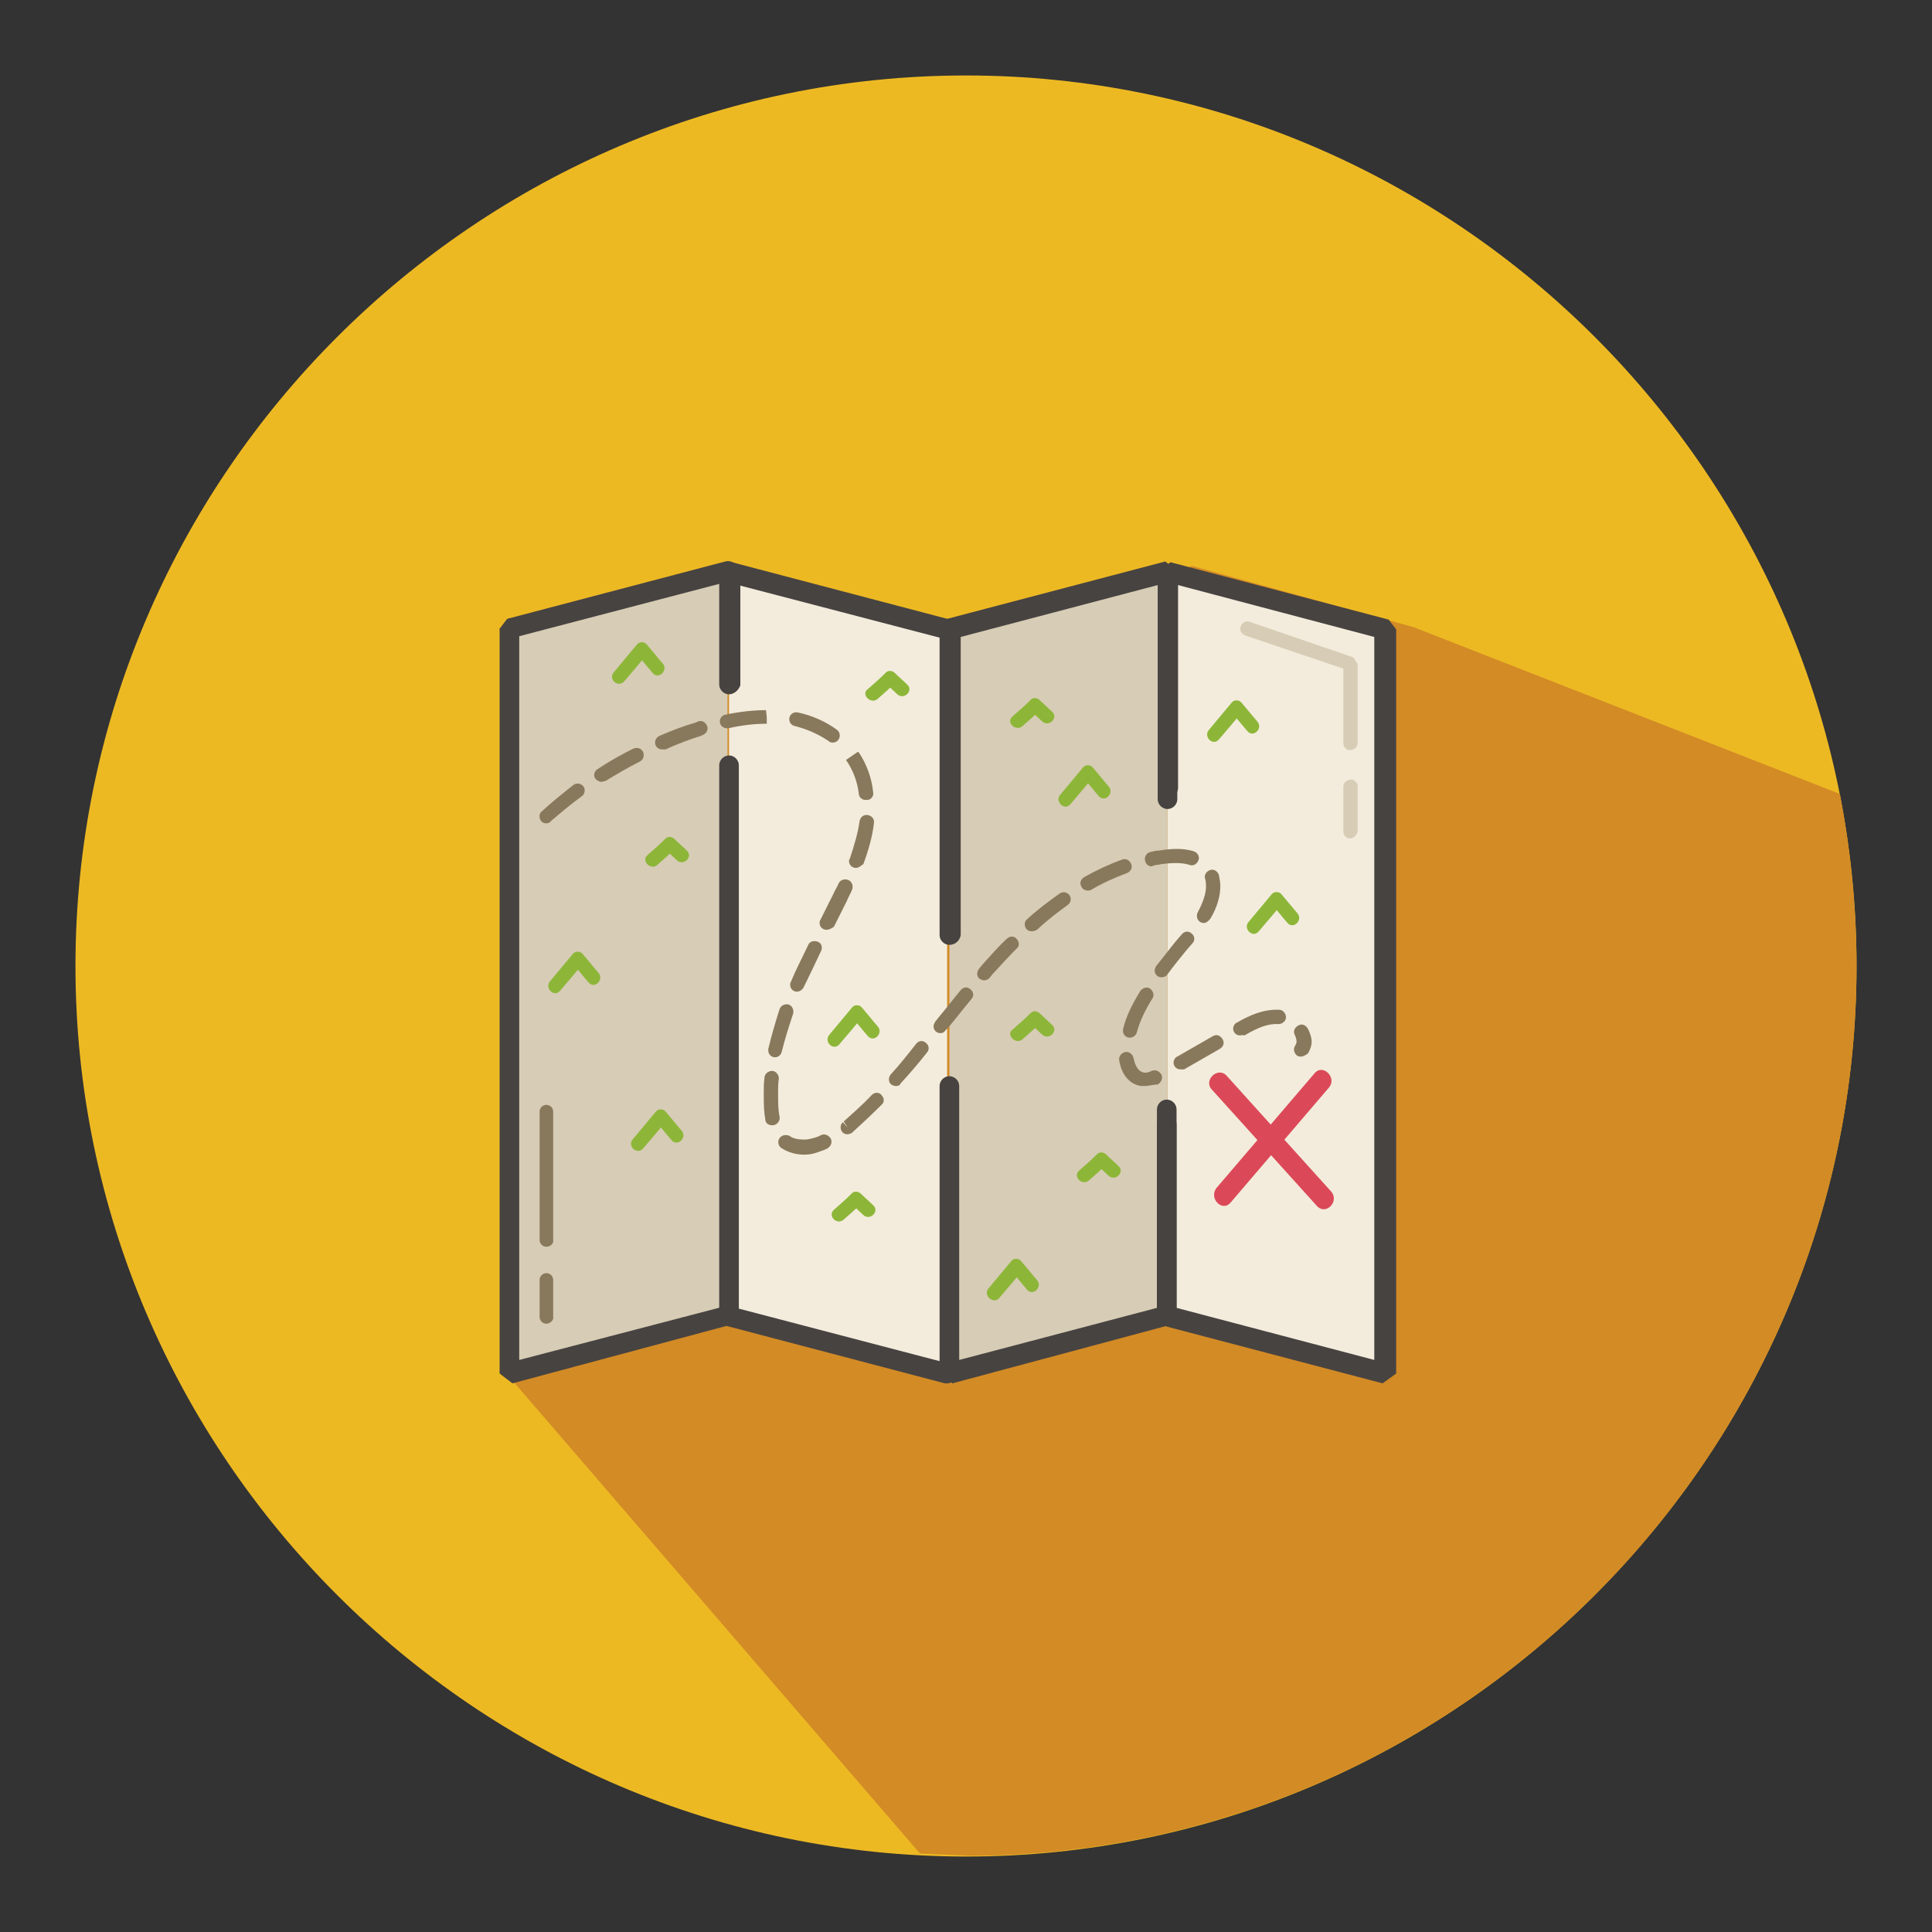
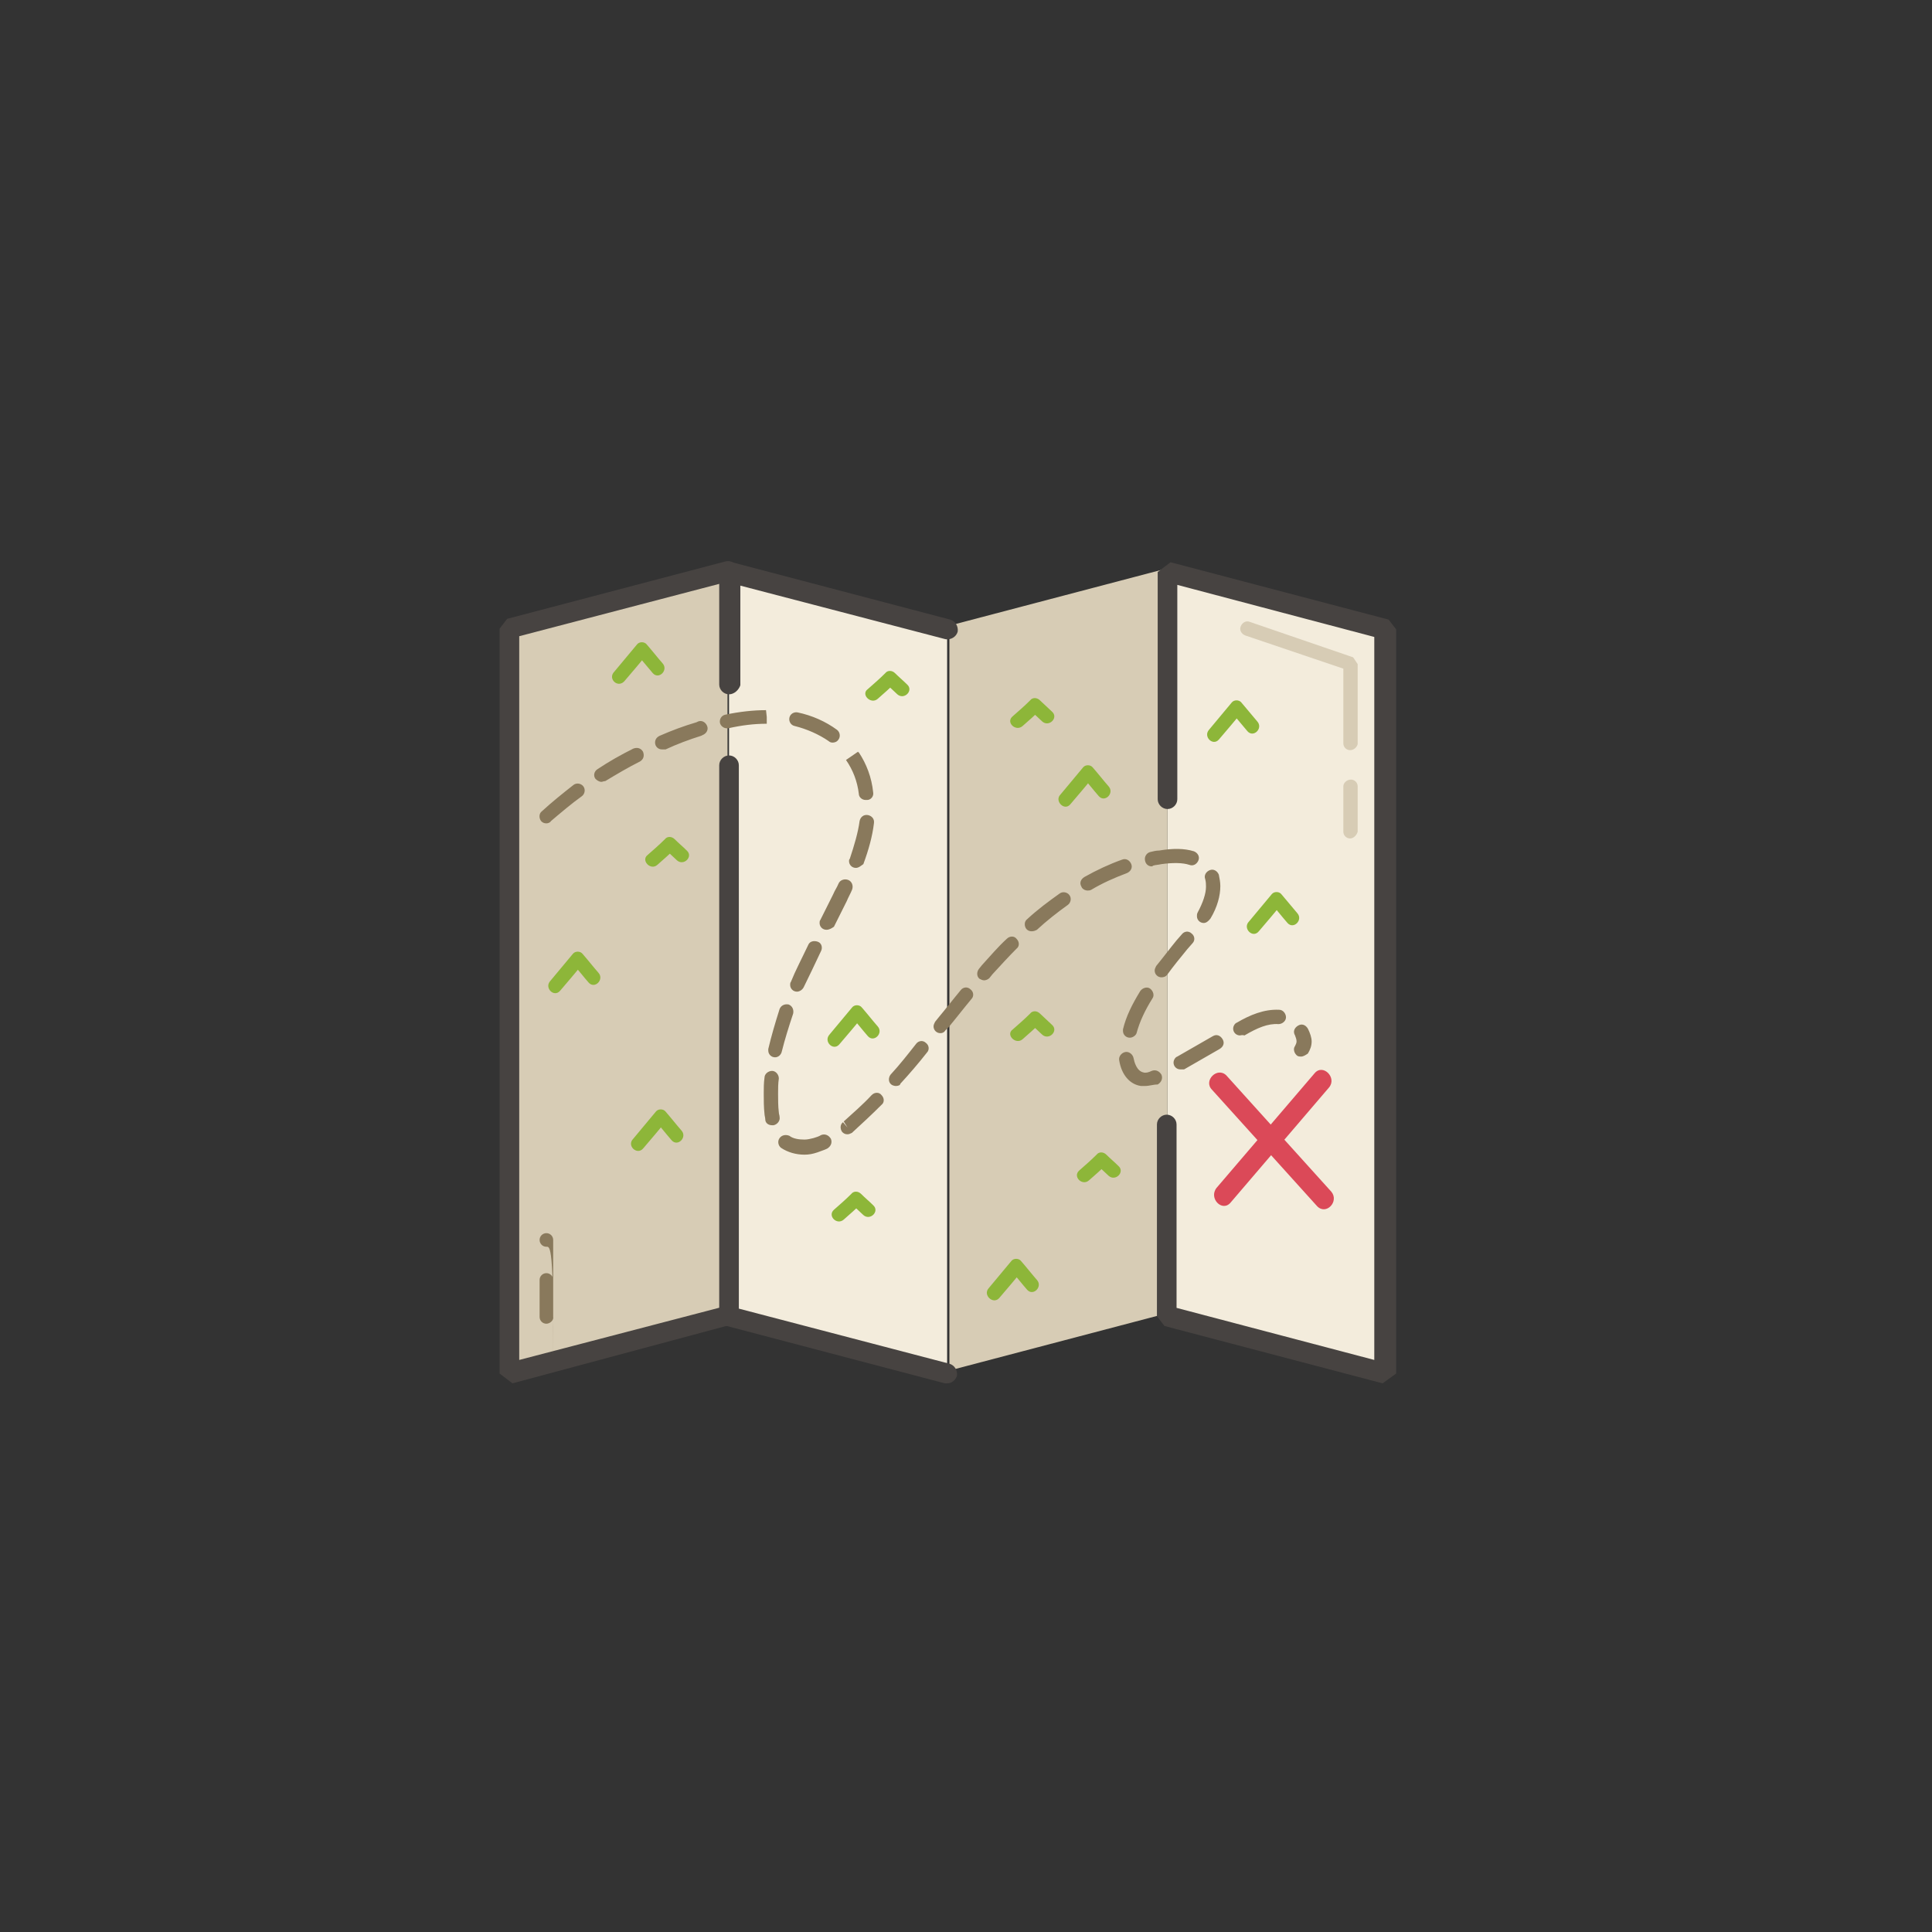
<svg xmlns="http://www.w3.org/2000/svg" version="1.1" x="0px" y="0px" viewBox="0 0 256 256" enable-background="new 0 0 256 256" xml:space="preserve">
  <rect x="0" y="0" width="256" height="256" fill="#333333" stroke="none" />
  <g>
-     <path fill="#edb923" d="M128,246c-64.9,0-118-53.1-118-118C10,63.1,63.1,10,128,10c64.9,0,118,53.1,118,118 C246,192.9,192.9,246,128,246z" />
-     <path fill="#d38b25" d="M246,128c0-7.8-0.8-15.4-2.2-22.8l-56.5-22.1l-29.3-8.1l-30.5,8.1l-30.3-7.8l-29.5,7.8v99.6l54.2,62.9 c2.3,0.1,4.5,0.2,6.8,0.3C193.3,245.6,246,192.7,246,128z" />
    <path fill="#d7ccb5" d="M96.4,174l-28.9,7.6V82.9l28.9-7.6" />
    <path fill="#f3ecdc" d="M125.5,82.9l-28.9-7.6V174l28.9,7.6 M154.7,105.4V75.3l28.9,7.6v98.7l-28.9-7.6v-25.4" />
    <path fill="#d7ccb5" d="M154.7,104v70l-28.9,7.6V82.9l28.9-7.6V104z" />
    <path fill="#474341" d="M67.9,183.3l-1.7-1.3V83.3l1-1.3l28.9-7.6c0.7-0.2,1.5,0.2,1.6,1c0.2,0.7-0.2,1.4-1,1.6c0,0,0,0,0,0 l-27.9,7.3v95.9l27.2-7.1c0.7-0.2,1.4,0.2,1.6,0.9c0,0,0,0,0,0c0.2,0.7-0.2,1.4-1,1.6c0,0,0,0,0,0L67.9,183.3L67.9,183.3z" />
    <path fill="#474341" d="M125.5,183.3c-0.1,0-0.2,0-0.3,0l-28.9-7.6l-1-1.3v-73c0-0.7,0.6-1.3,1.3-1.3c0.7,0,1.3,0.6,1.3,1.3v72 l27.9,7.3c0.7,0.2,1.1,0.9,1,1.6c0,0,0,0,0,0C126.6,182.9,126.1,183.3,125.5,183.3 M96.6,92c-0.7,0-1.3-0.6-1.3-1.3c0,0,0,0,0,0 V75.8l1.7-1.3l28.9,7.6c0.7,0.2,1.1,0.9,1,1.6c-0.2,0.7-0.9,1.1-1.6,1c0,0,0,0,0,0l-27.2-7.1v13.2C97.9,91.4,97.3,92,96.6,92" />
-     <path fill="#474341" d="M125.8,125.2c-0.7,0-1.3-0.6-1.3-1.3c0,0,0,0,0,0V83.3l1-1.3l28.9-7.6l1.7,1.3v28.7c0,0.7-0.6,1.3-1.3,1.3 c-0.7,0-1.3-0.6-1.3-1.3V77.5l-26.2,6.9v39.5C127.2,124.6,126.6,125.2,125.8,125.2L125.8,125.2 M126.2,183.3l-1.7-1.3v-38.1 c0-0.7,0.6-1.3,1.3-1.3c0.7,0,1.3,0.6,1.3,1.3v36.3l26.2-6.9v-26.3c0-0.7,0.6-1.3,1.3-1.3c0.7,0,1.3,0.6,1.3,1.3v27.3l-1,1.3 L126.2,183.3z" />
    <path fill="#474341" d="M183.2,183.3l-28.9-7.6l-1-1.3v-25.4c0-0.7,0.6-1.3,1.3-1.3c0,0,0,0,0,0c0.7,0,1.3,0.6,1.3,1.3v24.3 l26.2,6.9V84.4L156,77.5v28.4c0,0.7-0.6,1.3-1.3,1.3c-0.7,0-1.3-0.6-1.3-1.3V75.8l1.7-1.3l28.9,7.6l1,1.3V182L183.2,183.3z" />
    <path fill="#db4958" d="M160.6,144.4l13.9,15.4c1.2,1.3,3-0.6,1.9-1.9l-13.9-15.4C161.3,141.3,159.4,143.2,160.6,144.4" />
    <path fill="#db4958" d="M163.1,159.3l13-15.2c1.1-1.3-0.8-3.2-1.9-1.9l-13,15.2C160.1,158.8,162,160.7,163.1,159.3" />
    <path fill="#89795c" d="M106.6,153c-1.1,0-2.2-0.3-3.1-0.9c-0.4-0.3-0.5-0.9-0.2-1.3c0.3-0.4,0.8-0.5,1.3-0.3 c0.5,0.4,1.3,0.5,2,0.5h0c0.4,0,0.8-0.1,1.2-0.2c0.3-0.1,0.7-0.2,1-0.4c0.5-0.2,1,0,1.3,0.5c0.2,0.5,0,1-0.5,1.3 c-0.4,0.2-0.8,0.3-1.3,0.5C107.7,152.9,107.2,153,106.6,153L106.6,153L106.6,153L106.6,153z M112.3,150.3c-0.3,0-0.5-0.1-0.7-0.3 c-0.3-0.4-0.3-1,0.1-1.3c0,0,0,0,0,0l0.6,0.7l-0.5-0.8c1.2-1.1,2.5-2.2,3.7-3.5c0.4-0.4,1-0.4,1.3,0c0.4,0.4,0.4,1,0,1.3 c-1.3,1.3-2.6,2.5-3.8,3.6l-0.1,0.1C112.7,150.2,112.5,150.3,112.3,150.3 M102.3,149.1c-0.5,0-0.9-0.3-0.9-0.8 c0-0.2-0.1-0.5-0.1-0.7c-0.1-0.9-0.1-1.8-0.1-2.7c0-0.7,0-1.4,0.1-2.1c0-0.5,0.5-0.9,1-0.9c0.5,0,0.9,0.5,0.9,1 c-0.1,0.7-0.1,1.3-0.1,2c0,0.8,0,1.7,0.1,2.5c0,0.2,0.1,0.4,0.1,0.6c0.1,0.5-0.3,1-0.8,1.1h0C102.4,149.1,102.3,149.1,102.3,149.1  M118.7,143.9c-0.2,0-0.5-0.1-0.6-0.2c-0.4-0.3-0.4-0.9-0.1-1.3c0,0,0,0,0,0c1.2-1.3,2.3-2.7,3.4-4.1c0.3-0.4,0.9-0.5,1.3-0.1 c0.4,0.3,0.5,0.9,0.1,1.3c-1.1,1.4-2.3,2.8-3.5,4.1C119.3,143.8,119,143.9,118.7,143.9 M151.7,143.9c-0.2,0-0.3,0-0.5,0 c-1.5-0.2-2.6-1.5-2.9-3.4c-0.1-0.5,0.3-1,0.8-1.1c0,0,0,0,0,0c0.5-0.1,1,0.3,1.1,0.8c0,0,0,0,0,0c0.1,0.5,0.4,1.7,1.3,1.9 c0.3,0.1,0.7,0,1.1-0.2c0.5-0.2,1,0,1.3,0.5c0.2,0.5,0,1-0.5,1.3l0,0C152.8,143.7,152.3,143.9,151.7,143.9 M156.4,141.7 c-0.5,0-0.9-0.4-0.9-0.9c0-0.3,0.2-0.7,0.5-0.8l4.7-2.7c0.5-0.3,1-0.1,1.3,0.4s0.1,1-0.4,1.3l0,0l-4.7,2.7 C156.7,141.7,156.5,141.7,156.4,141.7 M102.7,140.1c-0.5,0-0.9-0.4-0.9-0.9c0-0.1,0-0.1,0-0.2c0.4-1.7,0.9-3.4,1.5-5.3 c0.2-0.5,0.7-0.7,1.2-0.6c0.5,0.2,0.7,0.7,0.6,1.2c-0.6,1.8-1.1,3.4-1.5,5C103.5,139.8,103.1,140.1,102.7,140.1 M172.4,140 c-0.2,0-0.3,0-0.5-0.1c-0.4-0.3-0.6-0.9-0.3-1.3c0,0,0,0,0,0c0.1-0.2,0.2-0.4,0.2-0.6c0-0.3-0.1-0.5-0.2-0.8 c-0.3-0.5-0.1-1,0.4-1.3c0.5-0.3,1-0.1,1.3,0.4c0.3,0.6,0.5,1.2,0.5,1.7c0,0.6-0.2,1.1-0.5,1.6C173,139.8,172.7,140,172.4,140  M149.7,137.5c-0.5,0-0.9-0.4-0.9-0.9c0-0.1,0-0.2,0-0.2c0.4-1.7,1.2-3.3,2.3-5.1c0.3-0.4,0.9-0.6,1.3-0.3c0.4,0.3,0.6,0.9,0.3,1.3 c-1,1.6-1.7,3.1-2.1,4.6C150.5,137.2,150.1,137.5,149.7,137.5 M164.3,137.2c-0.5,0-0.9-0.4-0.9-0.9c0-0.3,0.2-0.7,0.5-0.8 c1.7-1,3.6-1.8,5.6-1.7c0.5,0,0.9,0.5,0.9,1c0,0,0,0,0,0c0,0.5-0.5,0.9-1,0.9c0,0,0,0,0,0c-1.4-0.1-2.8,0.5-4.5,1.5 C164.6,137.1,164.4,137.2,164.3,137.2 M124.6,136.9c-0.5,0-0.9-0.4-0.9-0.9c0-0.2,0.1-0.4,0.2-0.6l0.4-0.5c1-1.2,2-2.5,3-3.7 c0.3-0.4,0.9-0.5,1.3-0.1c0.4,0.3,0.5,0.9,0.1,1.3c-1,1.2-2,2.5-3,3.7l-0.4,0.4C125.1,136.8,124.9,136.9,124.6,136.9 M105.6,131.4 c-0.5,0-0.9-0.4-0.9-0.9c0-0.1,0-0.3,0.1-0.4c0.6-1.5,1.4-3,2.3-4.9c0.2-0.5,0.8-0.6,1.3-0.4c0.5,0.2,0.6,0.8,0.4,1.2 c-0.9,1.9-1.6,3.4-2.3,4.8C106.3,131.2,105.9,131.4,105.6,131.4 M130.4,129.9c-0.2,0-0.4-0.1-0.6-0.2c-0.4-0.3-0.4-0.9-0.1-1.3 l0.4-0.5c1.1-1.2,2.1-2.4,3.3-3.5c0.4-0.4,1-0.4,1.3,0c0.4,0.4,0.4,1,0,1.3c-1,1-2.1,2.2-3.2,3.4l-0.4,0.5 C130.9,129.8,130.6,129.9,130.4,129.9 M153.9,129.5c-0.5,0-0.9-0.4-0.9-0.9c0-0.2,0.1-0.4,0.2-0.6c0.9-1.1,1.8-2.3,2.7-3.4l0.7-0.8 c0.3-0.4,0.9-0.5,1.3-0.1c0.4,0.3,0.5,0.9,0.1,1.3l0,0l-0.7,0.8c-0.9,1.1-1.8,2.2-2.6,3.3C154.5,129.4,154.2,129.5,153.9,129.5  M136.7,123.4c-0.3,0-0.5-0.1-0.7-0.3c-0.3-0.4-0.3-1,0.1-1.3c1.4-1.3,2.9-2.4,4.3-3.4c0.4-0.3,1-0.2,1.3,0.2 c0.3,0.4,0.2,1-0.2,1.3c0,0,0,0,0,0c-1.4,1-2.8,2.1-4.1,3.3C137.2,123.3,137,123.4,136.7,123.4 M109.5,123.2 c-0.5,0-0.9-0.4-0.9-0.9c0-0.1,0-0.3,0.1-0.4l0.2-0.4c0.5-1,1-2,1.5-3c0.2-0.5,0.5-0.9,0.7-1.4c0.2-0.5,0.8-0.7,1.3-0.5 c0,0,0,0,0,0c0.5,0.2,0.7,0.8,0.5,1.3c-0.2,0.5-0.5,1-0.7,1.5c-0.5,1-1,2-1.5,3l-0.2,0.4C110.2,123,109.9,123.2,109.5,123.2  M159.5,122.3c-0.5,0-0.9-0.4-0.9-0.9c0-0.2,0-0.3,0.1-0.5c0.7-1.3,1.1-2.5,1.1-3.4c0-0.3,0-0.6-0.1-1c-0.2-0.5,0.1-1,0.6-1.2 c0,0,0,0,0,0c0.5-0.2,1,0.1,1.2,0.6l0,0c0.1,0.5,0.2,1,0.2,1.5c0,1.3-0.4,2.8-1.3,4.3C160.1,122.1,159.8,122.3,159.5,122.3  M144.1,118c-0.3,0-0.7-0.2-0.8-0.5c-0.3-0.5-0.1-1,0.4-1.3c1.6-0.9,3.3-1.7,5-2.3c0.5-0.2,1,0.1,1.2,0.6c0.2,0.5-0.1,1-0.6,1.2 l0,0c-1.6,0.6-3.2,1.3-4.7,2.2C144.4,118,144.3,118,144.1,118 M113.4,115c-0.5,0-0.9-0.4-0.9-0.9c0-0.1,0-0.2,0.1-0.3 c0.6-1.8,1.1-3.5,1.3-5c0.1-0.5,0.5-0.9,1.1-0.8c0.5,0.1,0.9,0.5,0.8,1.1c-0.2,1.7-0.7,3.5-1.4,5.4 C114.1,114.7,113.8,115,113.4,115 M152.6,114.8c-0.5,0-0.9-0.4-0.9-1c0-0.4,0.3-0.8,0.7-0.9c0.4-0.1,0.8-0.2,1.2-0.2 c1.8-0.3,3.3-0.3,4.6,0.1c0.5,0.2,0.8,0.7,0.6,1.2c-0.2,0.5-0.7,0.8-1.2,0.6c-0.9-0.3-2.2-0.3-3.7-0.1c-0.4,0.1-0.8,0.1-1.1,0.2 C152.7,114.8,152.6,114.8,152.6,114.8 M72.4,109.1c-0.3,0-0.5-0.1-0.7-0.3c-0.3-0.4-0.3-1,0.1-1.3c1.3-1.2,2.8-2.4,4.2-3.5 c0.4-0.3,1-0.2,1.3,0.2c0.3,0.4,0.2,1-0.2,1.3c-1.4,1-2.8,2.2-4.1,3.3C72.9,109,72.6,109.1,72.4,109.1 M114.7,106 c-0.5,0-0.9-0.4-0.9-0.8c-0.2-1.7-0.8-3.2-1.7-4.5l1.6-1.1c0,0,0,0.1,0.1,0.1c1,1.5,1.7,3.3,1.9,5.3c0.1,0.5-0.3,1-0.8,1 c0,0,0,0,0,0C114.8,106,114.8,106,114.7,106 M79.7,103.6c-0.3,0-0.6-0.2-0.8-0.4c-0.3-0.4-0.2-1,0.3-1.3c1.5-1,3.1-1.9,4.7-2.7 c0.5-0.2,1-0.1,1.3,0.4c0.2,0.5,0.1,1-0.4,1.3c0,0,0,0,0,0c-1.6,0.8-3.1,1.7-4.6,2.6C80,103.5,79.8,103.6,79.7,103.6 M87.7,99.3 c-0.5,0-0.9-0.4-0.9-0.9c0-0.4,0.2-0.7,0.6-0.9c1.6-0.7,3.2-1.3,4.9-1.8l0.2-0.1c0.5-0.2,1,0.1,1.2,0.6c0,0,0,0,0,0 c0.2,0.5-0.1,1-0.6,1.2l-0.2,0.1c-1.6,0.5-3.2,1.1-4.7,1.8C88,99.3,87.8,99.3,87.7,99.3 M110.3,98.4c-0.2,0-0.4-0.1-0.5-0.2 c-1.3-0.9-2.9-1.6-4.5-2c-0.5-0.1-0.8-0.6-0.7-1.1c0,0,0,0,0,0c0.1-0.5,0.6-0.8,1.1-0.7c0,0,0,0,0,0c1.9,0.4,3.7,1.2,5.2,2.3 c0.4,0.3,0.5,0.9,0.2,1.3C110.9,98.3,110.6,98.4,110.3,98.4 M96.3,96.5c-0.4,0-0.8-0.3-0.9-0.7c-0.1-0.5,0.2-1,0.7-1.1c0,0,0,0,0,0 c1.9-0.4,3.7-0.6,5.4-0.6l0.1,0.9l0,0.9h0c-1.7,0-3.3,0.2-5.1,0.6C96.5,96.5,96.4,96.5,96.3,96.5" />
    <path fill="#8db639" d="M135.5,96.2c0.8-0.7,1.6-1.4,2.3-2.1h-1.3l1.6,1.5c0.9,0.8,2.2-0.5,1.3-1.3l-1.6-1.5c-0.4-0.4-1-0.4-1.3,0 c-0.7,0.7-1.5,1.4-2.3,2.1C133.2,95.7,134.6,97,135.5,96.2 M166.8,123.4c1-1.2,2-2.3,3-3.6h-1.3c0.7,0.8,1.4,1.7,2.1,2.5 c0.8,0.9,2.1-0.4,1.3-1.3l-2.1-2.5c-0.3-0.4-1-0.4-1.3,0c-1,1.2-2,2.4-3,3.6C164.6,123,166,124.4,166.8,123.4 M161.5,98 c1-1.2,2-2.3,3-3.6h-1.3l2.1,2.5c0.8,0.9,2.1-0.4,1.3-1.3l-2.1-2.5c-0.3-0.4-1-0.4-1.3,0c-1,1.2-2,2.4-3,3.6 C159.4,97.6,160.7,98.9,161.5,98 M141.8,106.6c1-1.2,2-2.3,3-3.6h-1.3c0.7,0.8,1.4,1.7,2.1,2.5c0.8,0.9,2.1-0.4,1.3-1.3 c-0.7-0.8-1.4-1.7-2.1-2.5c-0.3-0.4-1-0.4-1.3,0c-1,1.2-2,2.4-3,3.6C139.7,106.1,141,107.5,141.8,106.6 M135.5,137.7 c0.8-0.7,1.6-1.4,2.3-2.1h-1.3l1.6,1.5c0.9,0.8,2.2-0.5,1.3-1.3l-1.6-1.5c-0.4-0.4-1-0.4-1.3,0c-0.7,0.7-1.5,1.4-2.3,2.1 C133.2,137.1,134.6,138.5,135.5,137.7 M144.3,156.4c0.8-0.7,1.6-1.4,2.3-2.1h-1.3l1.6,1.5c0.9,0.8,2.2-0.5,1.3-1.3 c-0.5-0.5-1.1-1-1.6-1.5c-0.4-0.4-1-0.4-1.3,0c-0.7,0.7-1.5,1.4-2.3,2.1C142.1,155.9,143.4,157.2,144.3,156.4 M111.8,161.6 c0.8-0.7,1.6-1.4,2.3-2.1h-1.3l1.6,1.5c0.9,0.8,2.2-0.5,1.3-1.3c-0.5-0.5-1.1-1-1.6-1.5c-0.4-0.4-1-0.4-1.3,0 c-0.7,0.7-1.5,1.4-2.3,2.1C109.6,161.1,110.9,162.4,111.8,161.6 M132.4,172c1-1.2,2-2.3,3-3.6H134c0.7,0.8,1.4,1.7,2.1,2.5 c0.8,0.9,2.1-0.4,1.3-1.3c-0.7-0.8-1.4-1.7-2.1-2.5c-0.3-0.4-1-0.4-1.3,0c-1,1.2-2,2.4-3,3.6C130.2,171.6,131.6,172.9,132.4,172  M87.1,114.6c0.8-0.7,1.6-1.4,2.3-2.1h-1.3l1.6,1.5c0.9,0.8,2.2-0.5,1.3-1.3c-0.5-0.5-1.1-1-1.6-1.5c-0.4-0.4-1-0.4-1.3,0 c-0.7,0.7-1.5,1.4-2.3,2.1C84.9,114,86.2,115.4,87.1,114.6 M74.2,131.3c1-1.2,2-2.3,3-3.6h-1.3c0.7,0.8,1.4,1.7,2.1,2.5 c0.8,0.9,2.1-0.4,1.3-1.3c-0.7-0.8-1.4-1.7-2.1-2.5c-0.3-0.4-1-0.4-1.3,0c-1,1.2-2,2.4-3,3.6C72.1,130.9,73.4,132.2,74.2,131.3  M82.7,90.3c1-1.2,2-2.3,3-3.6h-1.3l2.1,2.5c0.8,0.9,2.1-0.4,1.3-1.3c-0.7-0.8-1.4-1.7-2.1-2.5c-0.3-0.4-1-0.4-1.3,0 c-1,1.2-2,2.4-3,3.6C80.5,89.9,81.8,91.2,82.7,90.3 M111.2,138.4c1-1.2,2-2.3,3-3.6h-1.3c0.7,0.8,1.4,1.7,2.1,2.5 c0.8,0.9,2.1-0.4,1.3-1.3c-0.7-0.8-1.4-1.7-2.1-2.5c-0.3-0.4-1-0.4-1.3,0c-1,1.2-2,2.4-3,3.6C109.1,138,110.4,139.3,111.2,138.4  M85.2,152.2c1-1.2,2-2.3,3-3.6h-1.3c0.7,0.8,1.4,1.7,2.1,2.5c0.8,0.9,2.1-0.4,1.3-1.3c-0.7-0.8-1.4-1.7-2.1-2.5 c-0.3-0.4-1-0.4-1.3,0c-1,1.2-2,2.4-3,3.6C83,151.8,84.4,153.1,85.2,152.2 M116.3,92.6c0.8-0.7,1.6-1.4,2.3-2.1h-1.3l1.6,1.5 c0.9,0.8,2.2-0.5,1.3-1.3c-0.5-0.5-1.1-1-1.6-1.5c-0.4-0.4-1-0.4-1.3,0c-0.7,0.7-1.5,1.4-2.3,2.1C114,92,115.4,93.4,116.3,92.6" />
    <path fill="#d7ccb5" d="M178.9,111.1c-0.5,0-0.9-0.4-0.9-0.9v-6c0-0.5,0.5-0.9,1-0.9c0.5,0,0.9,0.4,0.9,0.9v6 C179.8,110.6,179.4,111.1,178.9,111.1C178.9,111.1,178.9,111.1,178.9,111.1 M178.9,99.4c-0.5,0-0.9-0.4-0.9-0.9v-9.9l-13-4.4 c-0.5-0.2-0.8-0.7-0.6-1.2c0.2-0.5,0.7-0.8,1.2-0.6c0,0,0,0,0,0l13.7,4.7l0.6,0.9v10.6C179.8,99,179.4,99.4,178.9,99.4 C178.9,99.4,178.9,99.4,178.9,99.4" />
-     <path fill="#89795c" d="M72.4,175.4c-0.5,0-0.9-0.4-0.9-0.9v-4.9c0-0.5,0.4-0.9,0.9-0.9s0.9,0.4,0.9,0.9v4.9 C73.4,174.9,72.9,175.4,72.4,175.4C72.4,175.4,72.4,175.4,72.4,175.4 M72.4,165.2c-0.5,0-0.9-0.4-0.9-0.9v-17 c0-0.5,0.4-0.9,0.9-0.9s0.9,0.4,0.9,0.9v17C73.4,164.8,72.9,165.2,72.4,165.2C72.4,165.2,72.4,165.2,72.4,165.2" />
+     <path fill="#89795c" d="M72.4,175.4c-0.5,0-0.9-0.4-0.9-0.9v-4.9c0-0.5,0.4-0.9,0.9-0.9s0.9,0.4,0.9,0.9v4.9 C73.4,174.9,72.9,175.4,72.4,175.4C72.4,175.4,72.4,175.4,72.4,175.4 M72.4,165.2c-0.5,0-0.9-0.4-0.9-0.9c0-0.5,0.4-0.9,0.9-0.9s0.9,0.4,0.9,0.9v17C73.4,164.8,72.9,165.2,72.4,165.2C72.4,165.2,72.4,165.2,72.4,165.2" />
  </g>
</svg>